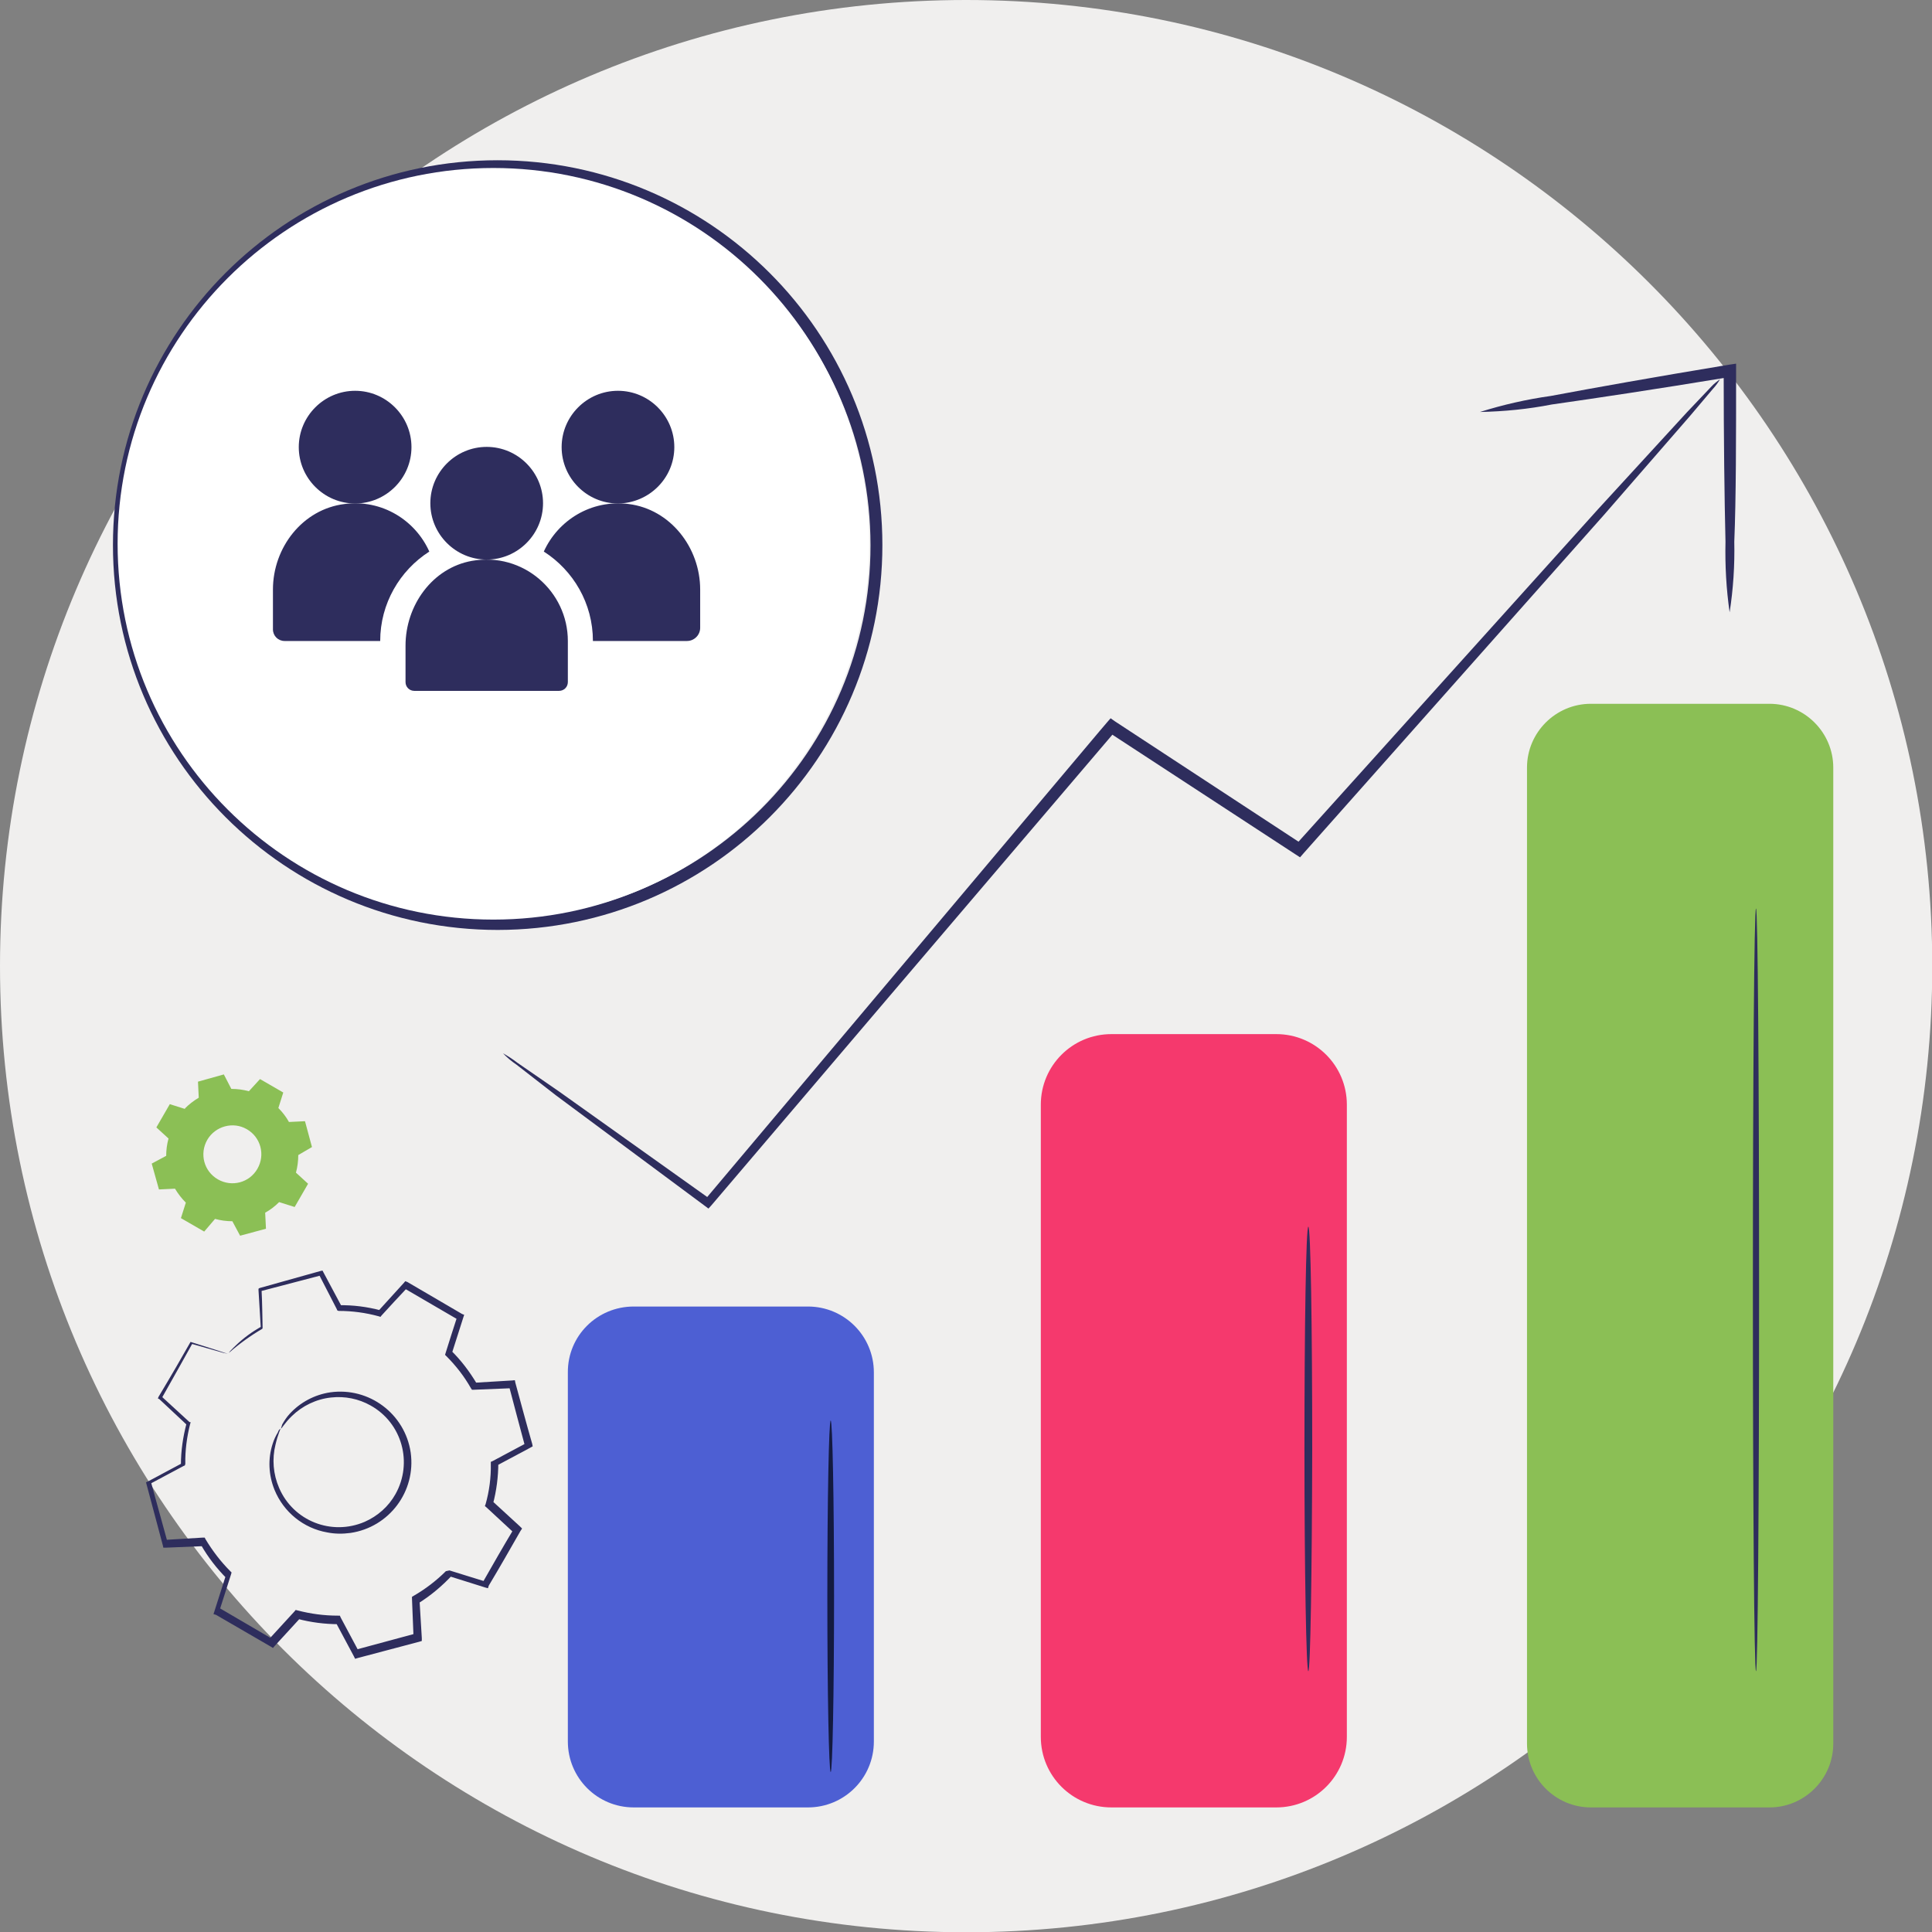
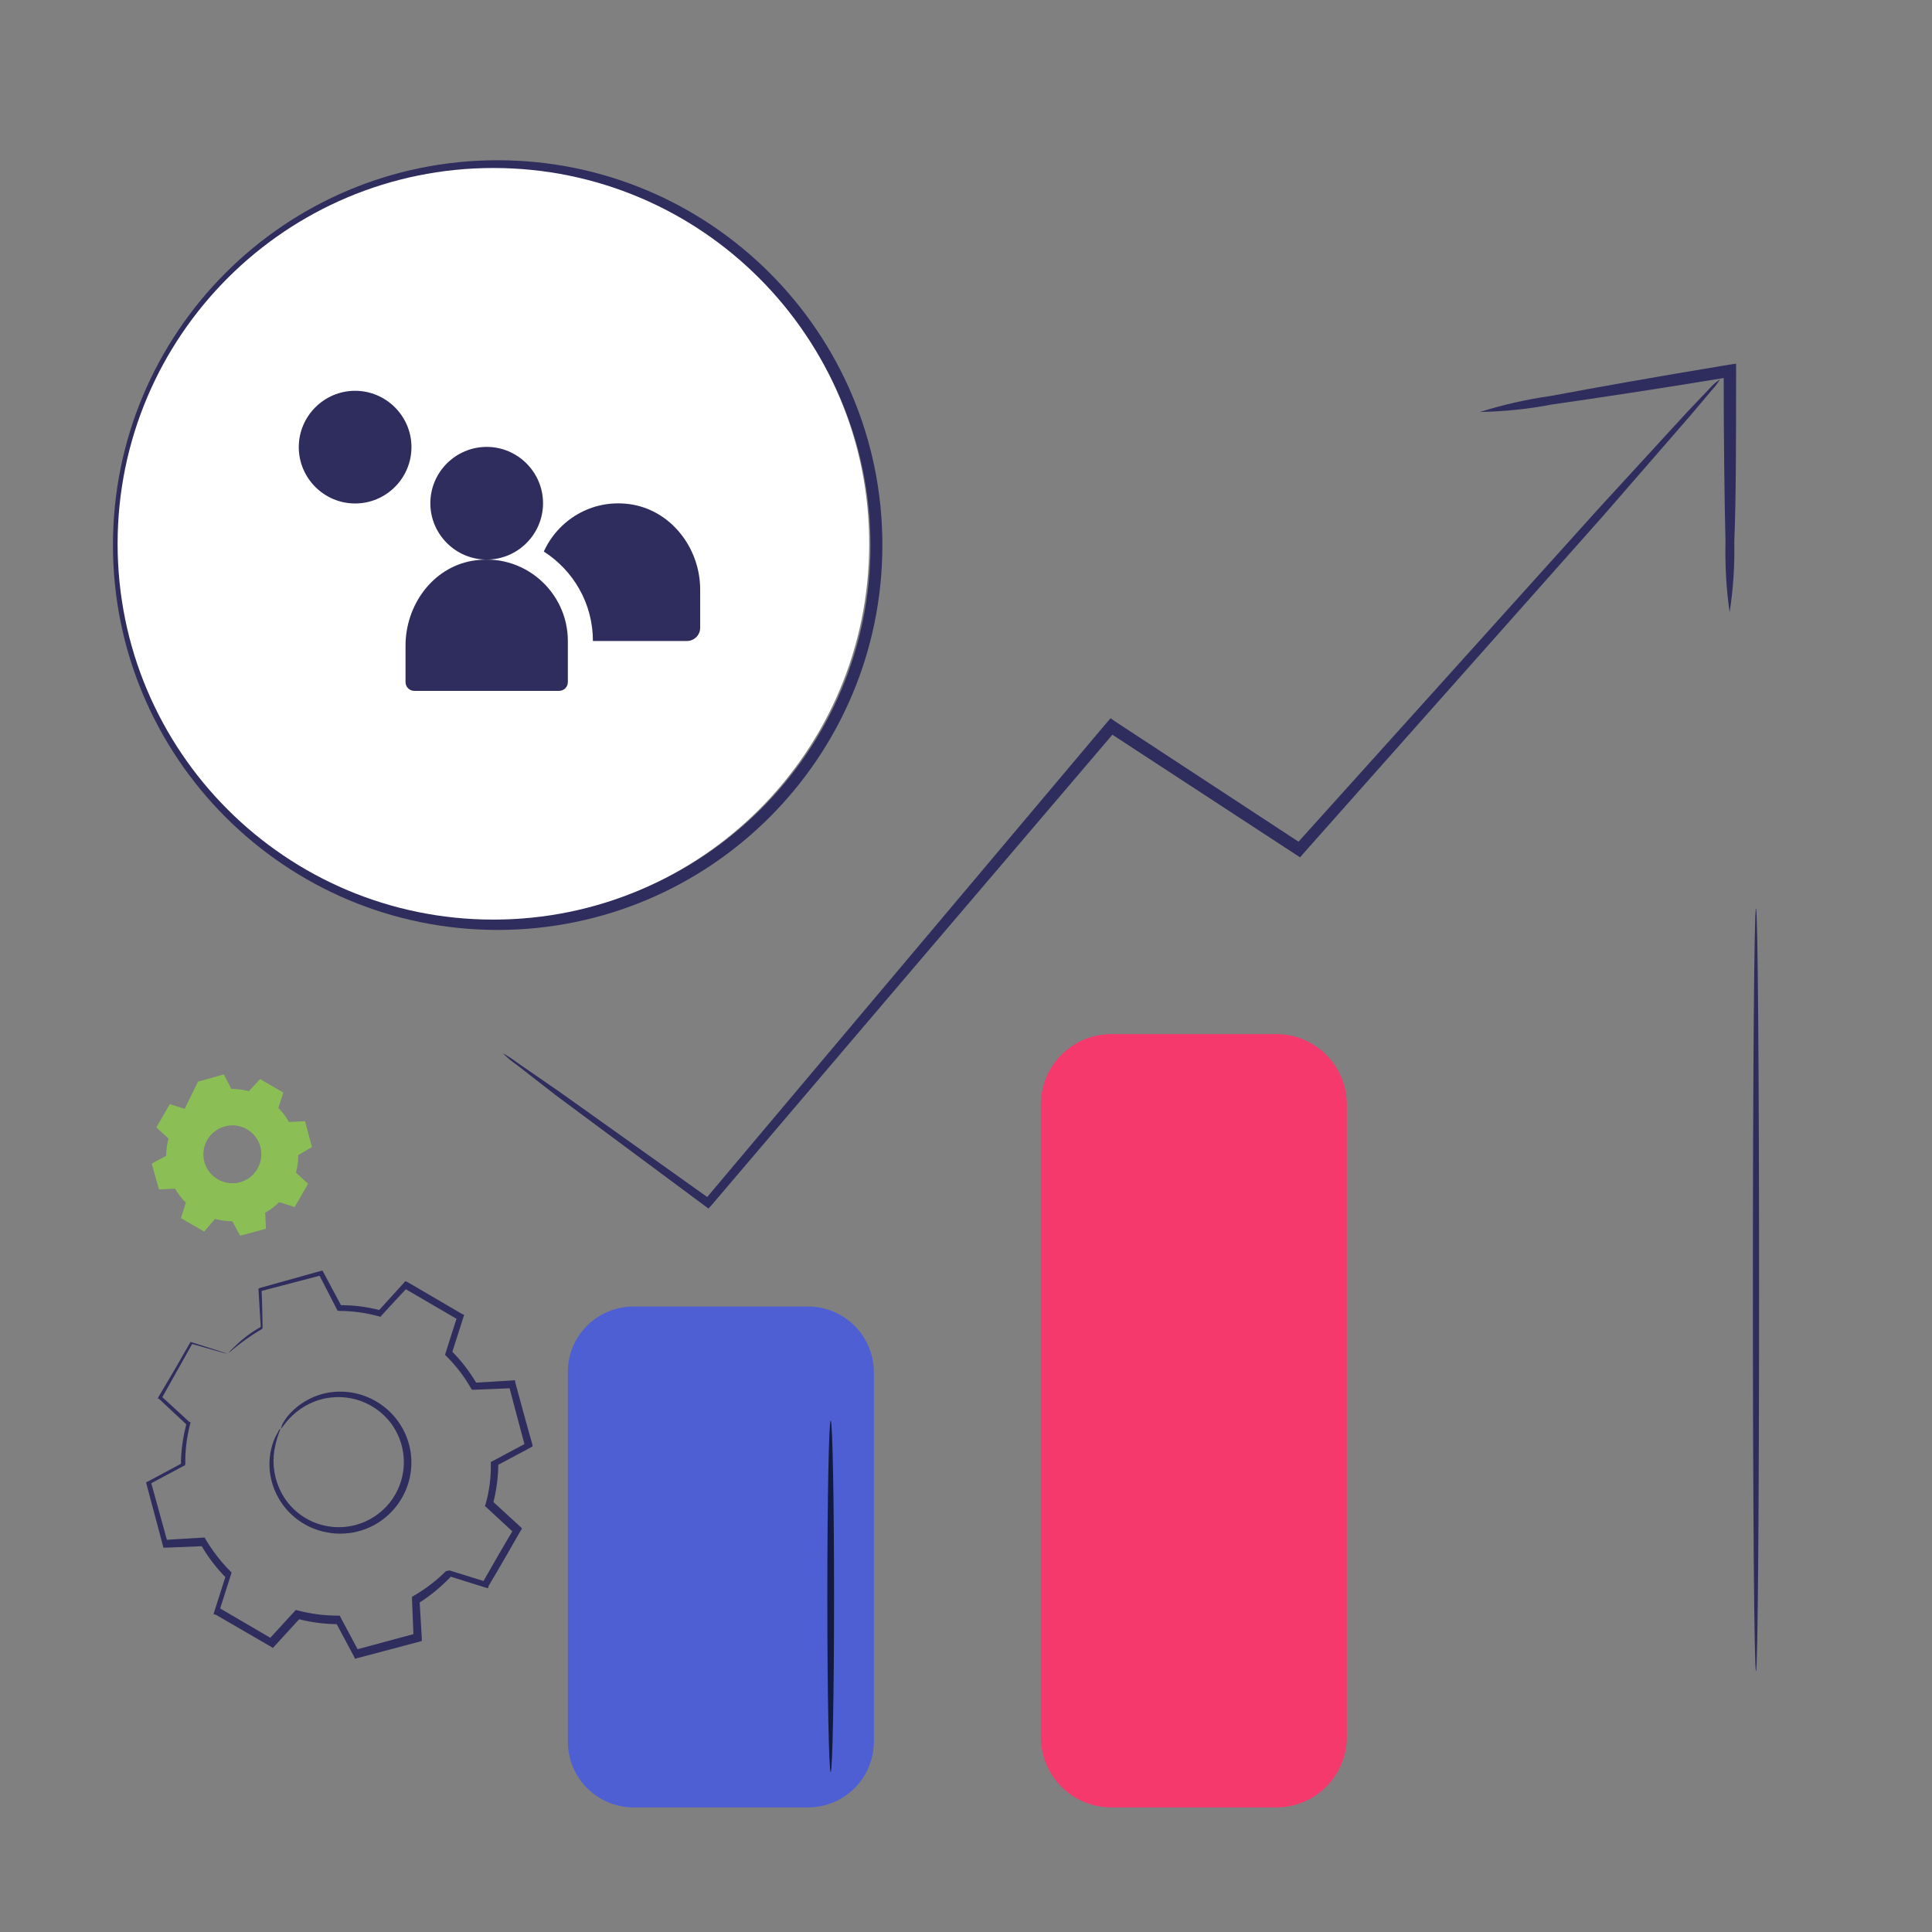
<svg xmlns="http://www.w3.org/2000/svg" width="110" height="110" viewBox="0 0 110 110" fill="none">
  <rect x="0" y="0" width="110" height="110" fill="#808080" stroke="none" />
  <g clip-path="url(#clip0_121_486)">
-     <path d="M55.007 110.015C85.387 110.015 110.015 85.387 110.015 55.007C110.015 24.628 85.387 0 55.007 0C24.628 0 0 24.628 0 55.007C0 85.387 24.628 110.015 55.007 110.015Z" fill="#F0EFEE" />
-     <path d="M90.575 40.071H100.744C102.745 40.071 104.379 41.705 104.379 43.706V99.272C104.379 101.274 102.745 102.907 100.744 102.907H90.575C88.574 102.907 86.941 101.274 86.941 99.272V43.706C86.941 41.705 88.574 40.071 90.575 40.071Z" fill="#8BBF55" />
    <path d="M36.083 74.388H46.001C48.076 74.388 49.754 76.066 49.754 78.14V99.154C49.754 101.229 48.076 102.907 46.001 102.907H36.083C34.008 102.907 32.331 101.229 32.331 99.154V78.14C32.316 76.066 33.993 74.388 36.083 74.388Z" fill="#4D5FD3" />
    <path d="M63.278 58.878H72.666C74.888 58.878 76.684 60.673 76.684 62.895V98.89C76.684 101.112 74.888 102.907 72.666 102.907H63.278C61.056 102.907 59.26 101.112 59.26 98.89V62.895C59.26 60.673 61.056 58.878 63.278 58.878Z" fill="#F5396D" />
    <path d="M97.933 21.588C97.815 21.794 97.683 21.971 97.521 22.147L96.226 23.678L91.326 29.314L74.211 48.592L74.02 48.812L73.77 48.65L63.072 41.66L63.528 41.602L63.116 42.087C54.301 52.418 46.325 61.791 40.498 68.634L40.336 68.811L40.159 68.678L31.654 62.365L29.402 60.614C29.122 60.423 28.872 60.217 28.637 59.967C28.916 60.129 29.196 60.305 29.461 60.511L31.83 62.145L40.468 68.296H40.145L62.615 41.616L63.028 41.131L63.233 40.895L63.484 41.072L74.167 48.076L73.74 48.135L90.987 28.99L96.049 23.472L97.433 22.015C97.58 21.853 97.757 21.721 97.933 21.588Z" fill="#2E2D5D" />
    <path d="M98.478 34.862C98.286 33.537 98.213 32.198 98.242 30.844C98.183 28.387 98.139 24.928 98.139 21.117L98.537 21.456L98.198 21.514C94.357 22.147 90.84 22.677 88.353 23.03C86.999 23.295 85.645 23.427 84.262 23.457C85.572 23.045 86.926 22.736 88.294 22.544C90.796 22.074 94.269 21.456 98.095 20.823L98.448 20.764L98.846 20.705V21.117C98.846 24.928 98.846 28.357 98.743 30.844C98.772 32.183 98.684 33.537 98.478 34.862Z" fill="#2E2D5D" />
    <path d="M99.979 95.152C99.876 95.152 99.802 85.425 99.802 73.446C99.802 61.453 99.876 51.726 99.979 51.726C100.082 51.726 100.155 61.438 100.155 73.446C100.155 85.439 100.082 95.152 99.979 95.152Z" fill="#2E2D5D" />
-     <path d="M74.491 95.152C74.373 95.152 74.27 89.486 74.27 82.496C74.27 75.506 74.359 69.841 74.491 69.841C74.623 69.841 74.712 75.506 74.712 82.496C74.697 89.486 74.609 95.152 74.491 95.152Z" fill="#2E2D5D" />
    <path d="M47.296 100.891C47.193 100.891 47.105 96.403 47.105 90.884C47.105 85.351 47.193 80.878 47.296 80.878C47.399 80.878 47.488 85.366 47.488 90.884C47.488 96.403 47.399 100.891 47.296 100.891Z" fill="#131A40" />
-     <path fill-rule="evenodd" clip-rule="evenodd" d="M10.522 63.116C10.757 62.88 11.022 62.674 11.316 62.498L11.272 61.585L12.744 61.173L13.171 61.997C13.509 61.997 13.848 62.042 14.171 62.13L14.804 61.438L16.128 62.203L15.849 63.086C16.084 63.322 16.29 63.587 16.452 63.881L17.365 63.837L17.762 65.308L16.982 65.765C16.982 66.103 16.938 66.442 16.85 66.765L17.541 67.398L16.776 68.722L15.893 68.443C15.658 68.678 15.393 68.884 15.098 69.046L15.143 69.959L13.671 70.356L13.229 69.532C12.891 69.532 12.567 69.488 12.243 69.399L11.626 70.121L10.301 69.355L10.581 68.472C10.345 68.237 10.139 67.972 9.963 67.678L9.05 67.722L8.638 66.25L9.462 65.809C9.462 65.47 9.506 65.147 9.595 64.823L8.903 64.19L9.668 62.866L10.551 63.145L10.522 63.116ZM11.802 64.896C11.346 65.691 11.611 66.692 12.405 67.148C13.2 67.604 14.201 67.339 14.657 66.545C15.113 65.75 14.848 64.749 14.054 64.293C13.274 63.837 12.258 64.117 11.802 64.896Z" fill="#8BBF55" />
+     <path fill-rule="evenodd" clip-rule="evenodd" d="M10.522 63.116L11.272 61.585L12.744 61.173L13.171 61.997C13.509 61.997 13.848 62.042 14.171 62.13L14.804 61.438L16.128 62.203L15.849 63.086C16.084 63.322 16.29 63.587 16.452 63.881L17.365 63.837L17.762 65.308L16.982 65.765C16.982 66.103 16.938 66.442 16.85 66.765L17.541 67.398L16.776 68.722L15.893 68.443C15.658 68.678 15.393 68.884 15.098 69.046L15.143 69.959L13.671 70.356L13.229 69.532C12.891 69.532 12.567 69.488 12.243 69.399L11.626 70.121L10.301 69.355L10.581 68.472C10.345 68.237 10.139 67.972 9.963 67.678L9.05 67.722L8.638 66.25L9.462 65.809C9.462 65.47 9.506 65.147 9.595 64.823L8.903 64.19L9.668 62.866L10.551 63.145L10.522 63.116ZM11.802 64.896C11.346 65.691 11.611 66.692 12.405 67.148C13.2 67.604 14.201 67.339 14.657 66.545C15.113 65.75 14.848 64.749 14.054 64.293C13.274 63.837 12.258 64.117 11.802 64.896Z" fill="#8BBF55" />
    <path d="M15.996 81.334C15.996 81.334 16.025 81.246 16.07 81.098C16.187 80.892 16.32 80.686 16.482 80.51C17.085 79.847 17.909 79.406 18.807 79.273C21.014 78.965 23.059 80.495 23.383 82.702C23.692 84.91 22.162 86.955 19.954 87.279C19.513 87.338 19.072 87.338 18.63 87.249C17.276 87.014 16.143 86.087 15.628 84.821C15.29 83.983 15.245 83.055 15.525 82.202C15.599 81.966 15.702 81.746 15.819 81.555C15.863 81.407 15.952 81.349 15.966 81.349C15.981 81.349 15.819 81.672 15.687 82.246C15.481 83.07 15.554 83.938 15.893 84.718C16.702 86.602 18.88 87.456 20.764 86.646C21.5 86.322 22.118 85.778 22.515 85.072C23.516 83.291 22.898 81.025 21.102 80.024C20.425 79.641 19.631 79.48 18.851 79.568C18.012 79.656 17.217 80.039 16.614 80.627C16.202 81.025 16.04 81.349 15.996 81.334Z" fill="#2E2D5D" />
    <path d="M12.979 77.081C12.803 77.052 12.626 77.007 12.449 76.949L10.89 76.507L10.963 76.478C10.507 77.302 9.918 78.347 9.197 79.627L9.183 79.494L10.787 80.966L10.86 80.981L10.831 81.054C10.639 81.805 10.536 82.585 10.551 83.35L10.522 83.438L10.448 83.468L8.52 84.498L8.579 84.321L9.536 87.794L9.374 87.676L11.552 87.544H11.655L11.699 87.632C12.096 88.294 12.567 88.912 13.112 89.457L13.185 89.531L13.156 89.633C12.95 90.281 12.729 90.973 12.494 91.708L12.405 91.502L15.525 93.327L15.29 93.357L16.761 91.753L16.835 91.664L16.953 91.694C17.688 91.885 18.453 91.988 19.233 91.988H19.351L19.395 92.091C19.719 92.694 20.072 93.357 20.425 94.019L20.19 93.945L23.677 93.003L23.545 93.209L23.457 91.031V90.914L23.56 90.855C24.222 90.472 24.84 90.001 25.385 89.457L25.591 89.413L26.635 89.737L27.68 90.06L27.445 90.163C28.048 89.104 28.637 88.074 29.255 87.043L29.284 87.294L27.695 85.822L27.607 85.749L27.651 85.631C27.857 84.895 27.96 84.13 27.945 83.35V83.232L28.048 83.188L29.976 82.158L29.902 82.379C29.578 81.172 29.27 80.024 28.975 78.891L29.166 79.038L26.989 79.126H26.871L26.812 79.038C26.429 78.361 25.959 77.758 25.414 77.213L25.34 77.14L25.37 77.037C25.605 76.286 25.811 75.639 26.032 74.962L26.106 75.153L23.001 73.343L23.192 73.314C22.662 73.873 22.177 74.403 21.72 74.903L21.662 74.977L21.573 74.947C20.823 74.741 20.058 74.638 19.277 74.638L19.204 74.609L19.174 74.535L18.159 72.563L18.306 72.607L14.819 73.52L14.892 73.431C14.936 74.27 14.936 75.006 14.951 75.609L14.936 75.654C14.259 76.051 13.627 76.507 13.038 77.022C13.038 77.022 13.053 76.978 13.126 76.904C13.229 76.801 13.332 76.684 13.435 76.595C13.862 76.183 14.348 75.83 14.863 75.536L14.848 75.595L14.716 73.417L14.73 73.358L14.804 73.329L18.277 72.357L18.365 72.343L18.409 72.431L19.439 74.359L19.307 74.314C20.102 74.3 20.911 74.403 21.676 74.609L21.529 74.653L23.001 73.034L23.074 72.946L23.192 72.99L26.312 74.815L26.429 74.859L26.385 74.991C26.165 75.668 25.959 76.345 25.723 77.066L25.679 76.89C26.253 77.449 26.738 78.096 27.151 78.788L26.974 78.729L29.166 78.597L29.314 78.582L29.343 78.729C29.652 79.862 29.961 81.025 30.3 82.202L30.329 82.349L30.197 82.423L28.269 83.453L28.372 83.276C28.372 84.071 28.269 84.88 28.063 85.645L28.004 85.439L29.608 86.911L29.726 87.029L29.637 87.161C29.049 88.191 28.445 89.251 27.827 90.281L27.783 90.428L27.621 90.384L26.591 90.06L25.561 89.737L25.753 89.678C25.178 90.296 24.531 90.84 23.825 91.282L23.884 91.076L24.016 93.268V93.43L23.869 93.474L20.366 94.401L20.219 94.445L20.146 94.298L19.116 92.371L19.292 92.474C18.498 92.474 17.688 92.371 16.923 92.165L17.114 92.106C16.599 92.665 16.099 93.209 15.643 93.71L15.54 93.828L15.422 93.754L12.302 91.944L12.155 91.9L12.199 91.767C12.435 91.017 12.655 90.325 12.861 89.692L12.906 89.869C12.332 89.295 11.846 88.662 11.449 87.971L11.611 88.029L9.433 88.118H9.3L9.271 87.985C8.947 86.764 8.638 85.601 8.344 84.512L8.314 84.395L8.417 84.351L10.345 83.32L10.301 83.394C10.301 82.599 10.419 81.805 10.625 81.025L10.654 81.142L9.065 79.656L8.991 79.627L9.021 79.538C9.771 78.288 10.374 77.243 10.831 76.433L10.845 76.404L10.904 76.419L12.435 76.904L12.832 77.037L12.979 77.081Z" fill="#2E2D5D" />
    <path d="M28.343 52.947C16.246 52.947 6.431 43.147 6.431 31.035C6.431 18.924 16.232 9.124 28.328 9.124C40.424 9.124 50.239 18.924 50.239 31.035C50.239 43.132 40.439 52.932 28.343 52.947ZM28.343 9.815C16.614 9.815 7.108 19.322 7.108 31.035C7.108 42.764 16.614 52.27 28.328 52.27C40.041 52.27 49.563 42.764 49.563 31.05C49.563 31.05 49.563 31.05 49.563 31.035C49.548 19.322 40.056 9.83 28.343 9.815Z" fill="#2E2D5D" />
    <path d="M28.092 52.358C39.909 52.358 49.489 42.779 49.489 30.962C49.489 19.145 39.909 9.565 28.092 9.565C16.275 9.565 6.696 19.145 6.696 30.962C6.696 42.779 16.275 52.358 28.092 52.358Z" fill="white" />
    <path d="M26.871 31.933C24.619 32.331 23.089 34.464 23.089 36.76V38.835C23.089 39.114 23.31 39.335 23.589 39.335H31.83C32.11 39.335 32.331 39.114 32.331 38.835V36.495C32.331 33.67 29.785 31.418 26.871 31.933Z" fill="#2E2D5D" />
    <path d="M30.918 28.652C30.918 26.886 29.476 25.444 27.71 25.444C25.944 25.444 24.502 26.886 24.502 28.652C24.502 30.418 25.944 31.86 27.71 31.86C29.476 31.86 30.918 30.418 30.918 28.652Z" fill="#2E2D5D" />
    <path d="M23.427 25.458C23.427 23.692 21.985 22.25 20.219 22.25C18.453 22.25 17.011 23.692 17.011 25.458C17.011 27.224 18.453 28.666 20.219 28.666C21.985 28.666 23.427 27.224 23.427 25.458Z" fill="#2E2D5D" />
    <path d="M35.789 28.696C33.655 28.431 31.771 29.623 30.962 31.403C32.639 32.478 33.758 34.347 33.758 36.495H39.114C39.526 36.495 39.865 36.157 39.865 35.745V33.567C39.865 31.168 38.158 28.99 35.789 28.696Z" fill="#2E2D5D" />
-     <path d="M38.393 25.458C38.393 23.692 36.951 22.25 35.185 22.25C33.419 22.25 31.977 23.692 31.977 25.458C31.977 27.224 33.419 28.666 35.185 28.666C36.951 28.652 38.393 27.224 38.393 25.458Z" fill="#2E2D5D" />
-     <path d="M24.443 31.404C23.648 29.623 21.75 28.416 19.616 28.696C17.232 28.99 15.54 31.168 15.54 33.567V35.833C15.54 36.201 15.834 36.495 16.202 36.495H21.647C21.647 34.361 22.765 32.478 24.443 31.404Z" fill="#2E2D5D" />
  </g>
  <defs>
    <clipPath id="clip0_121_486">
      <rect width="110" height="110" fill="white" />
    </clipPath>
  </defs>
</svg>